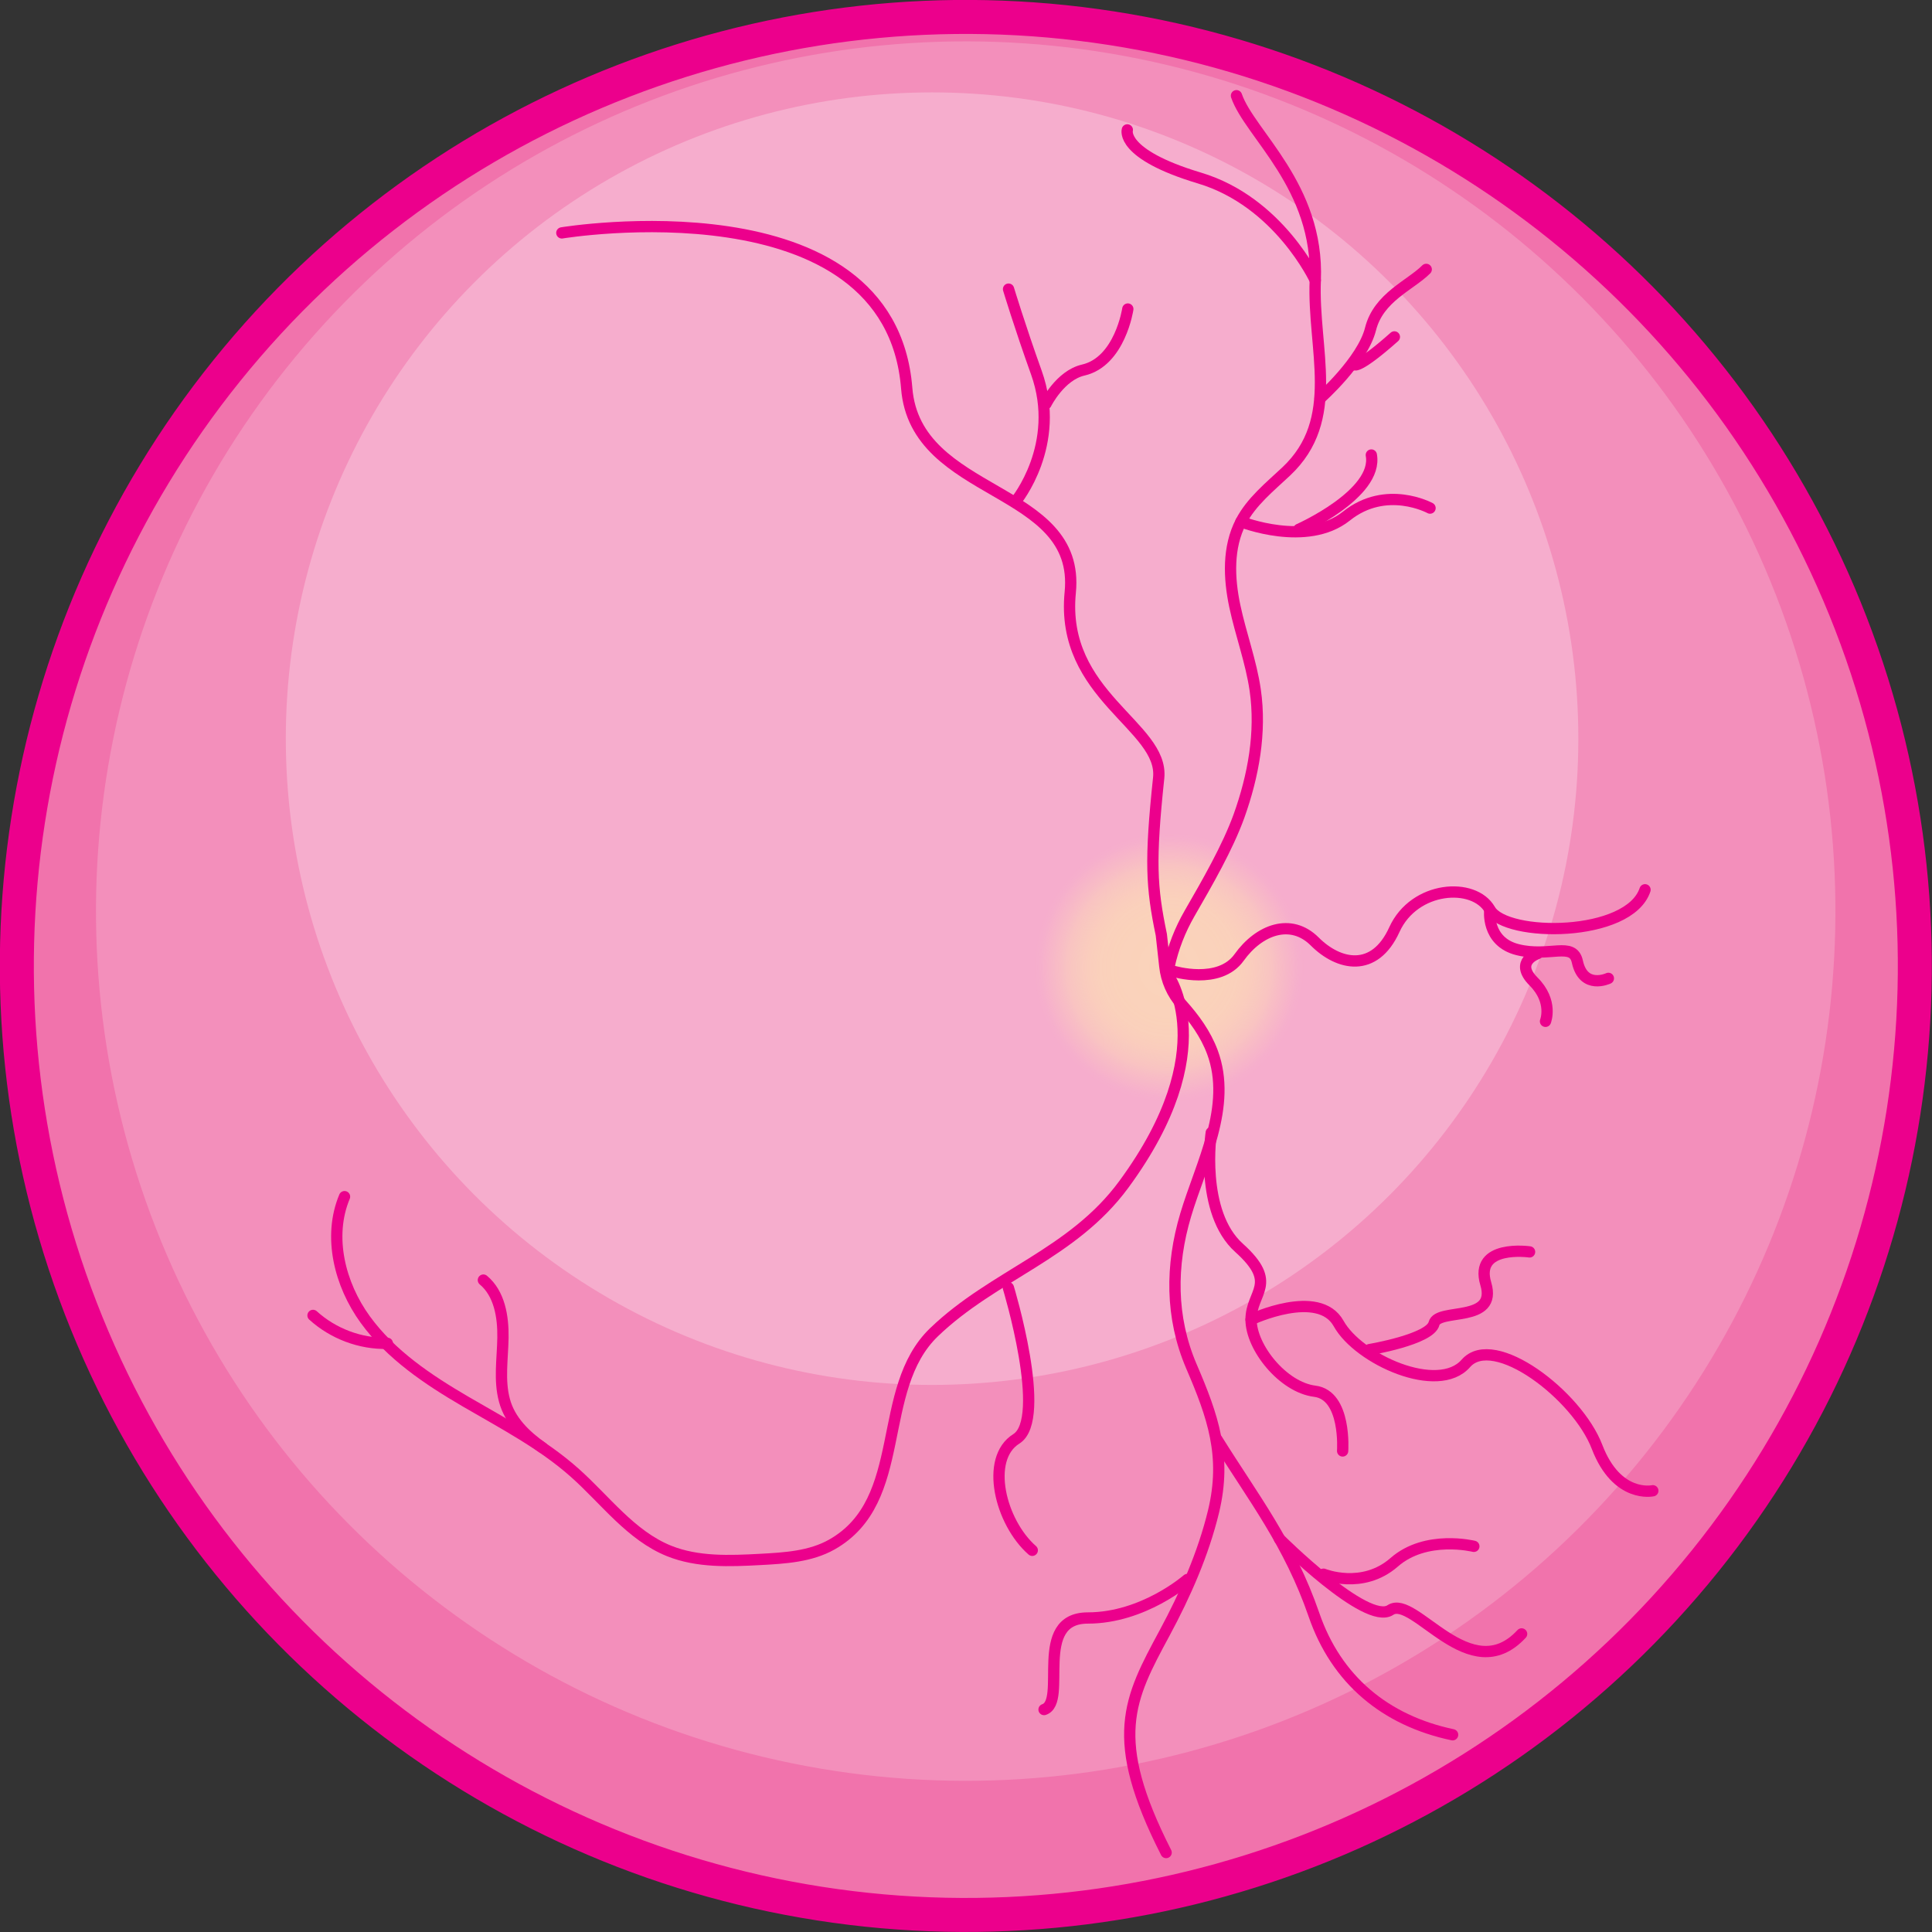
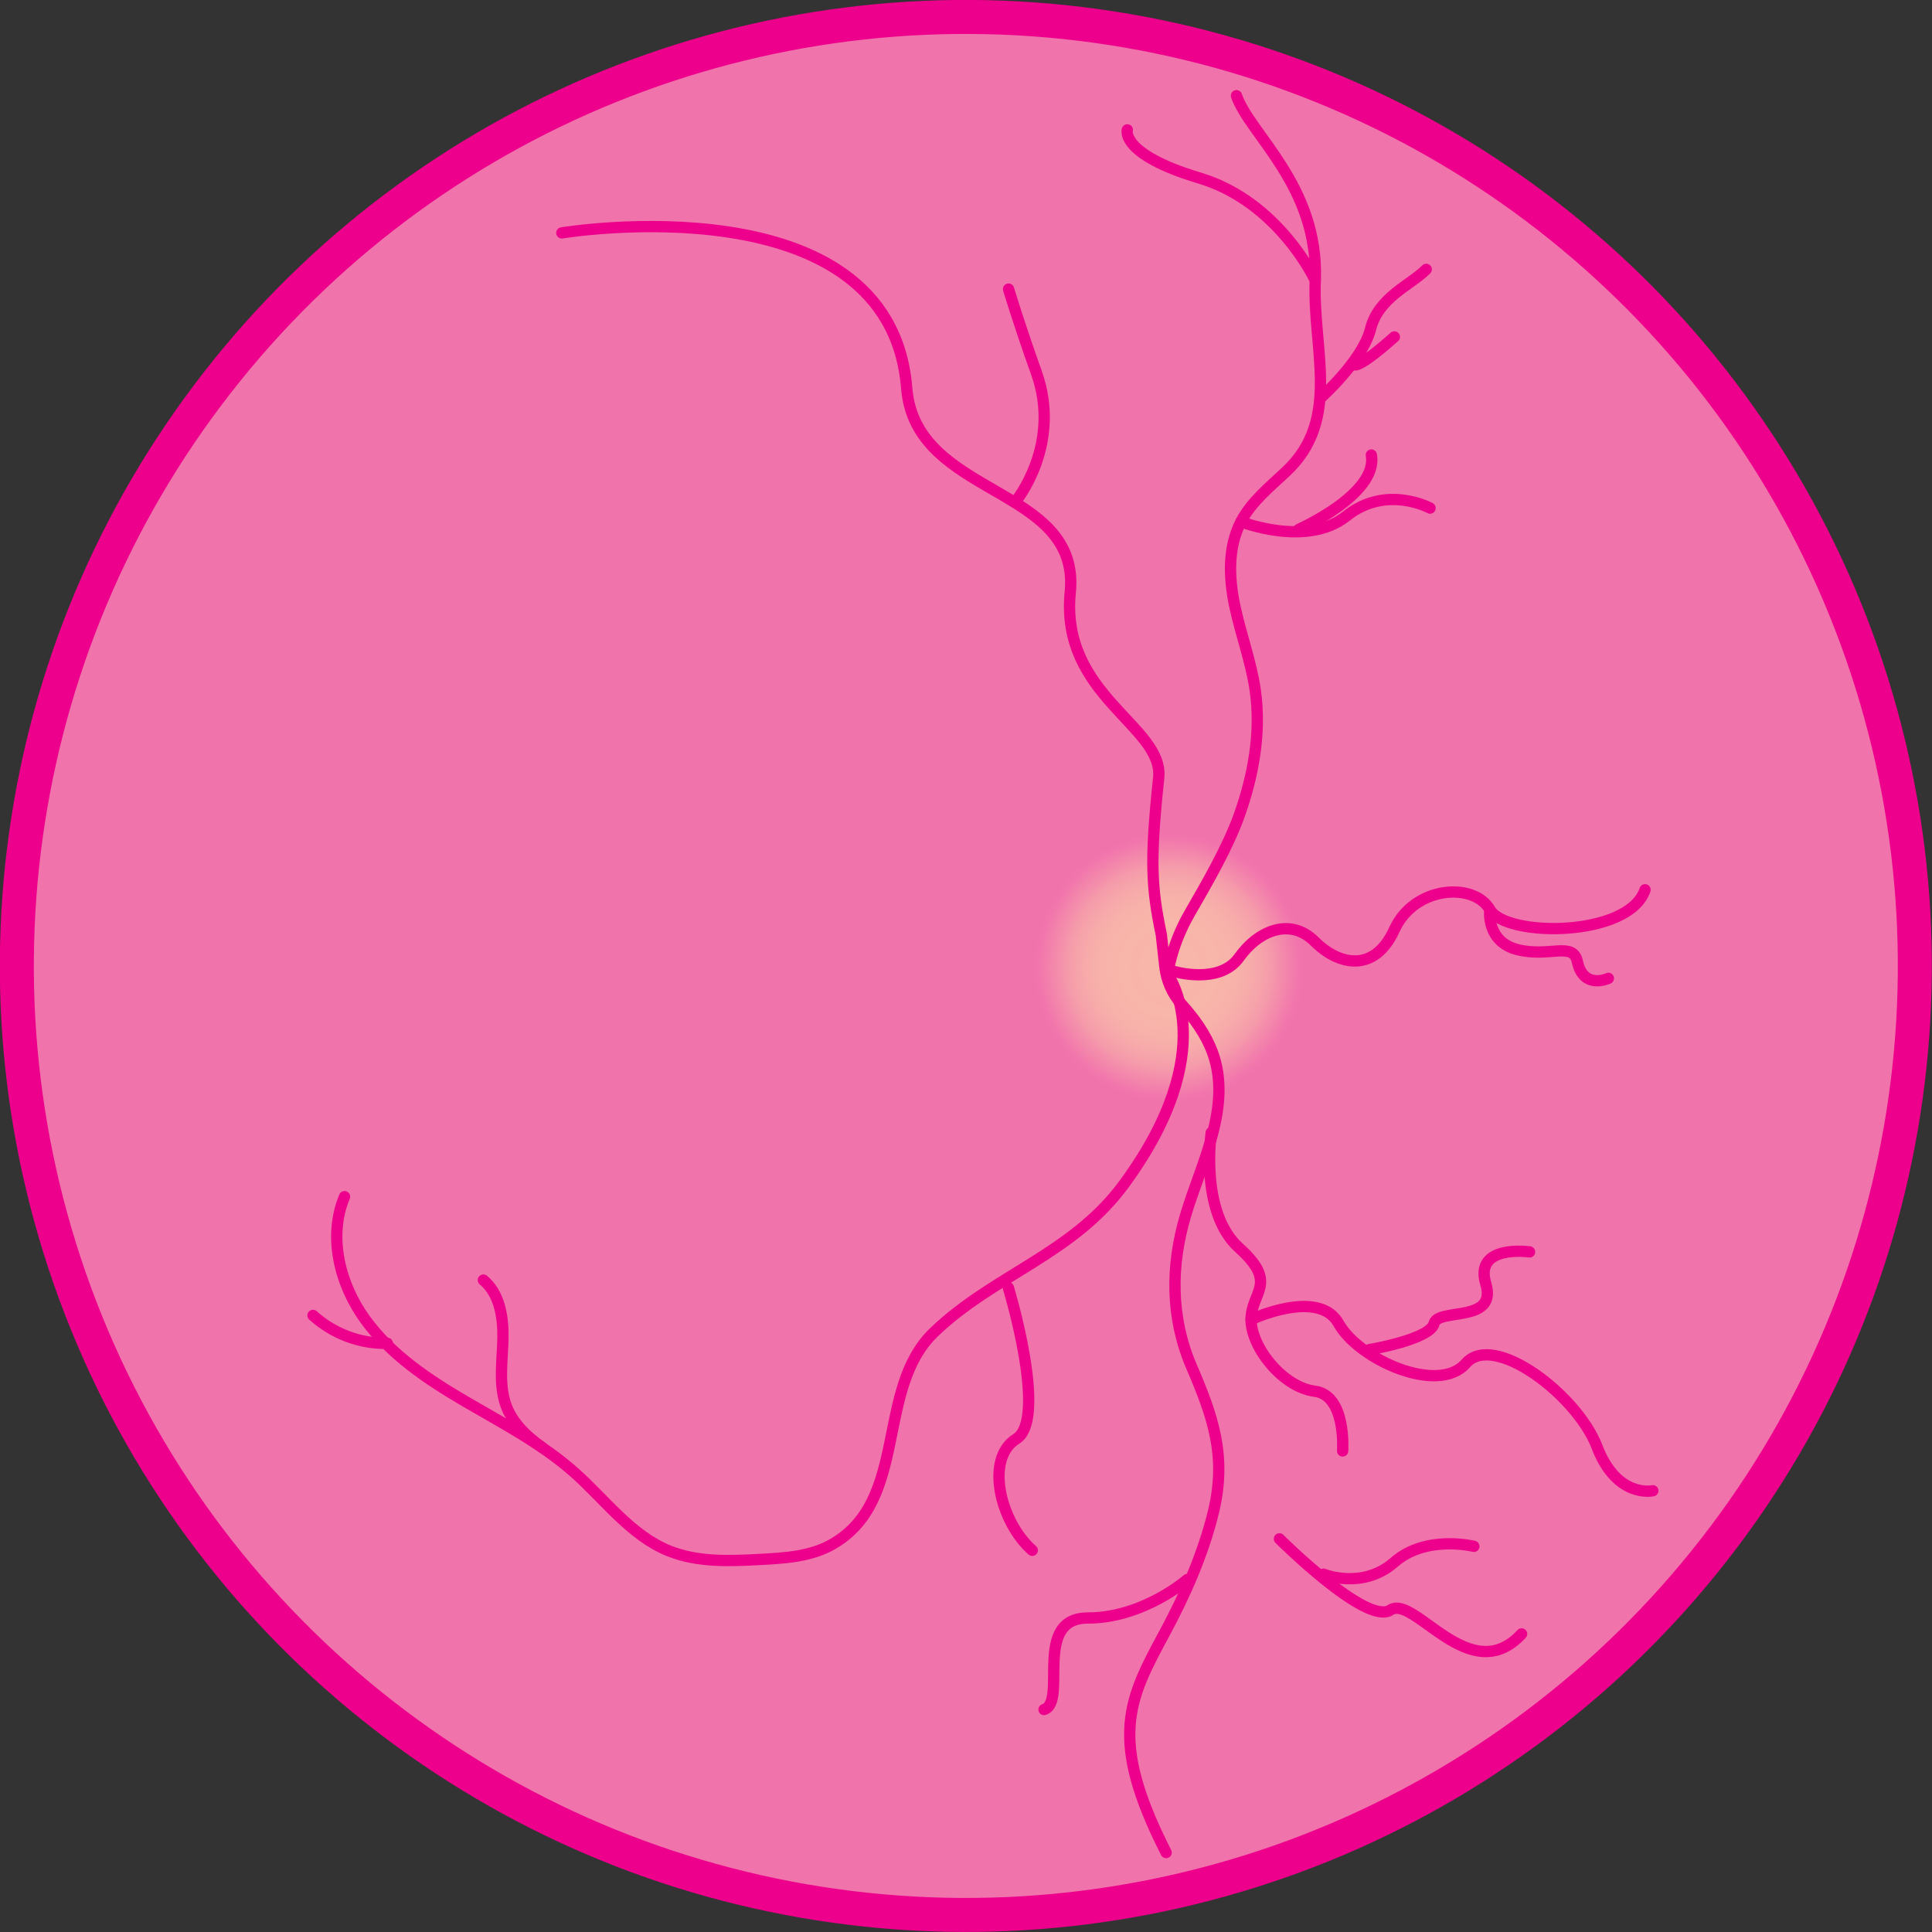
<svg xmlns="http://www.w3.org/2000/svg" id="latas-retinopatia-mild" viewBox="0 0 116.47 116.47">
  <rect x="0" y="0" width="116.47" height="116.47" fill="#333333" stroke="none" />
  <defs>
    <style>      .cls-1 {        fill: url(#radial-gradient);        opacity: .5;      }      .cls-1, .cls-2, .cls-3 {        stroke-width: 0px;      }      .cls-2 {        fill: #f6adcd;      }      .cls-4 {        fill: #f173ac;        stroke-miterlimit: 10;        stroke-width: 2.05px;      }      .cls-4, .cls-5 {        stroke: #ec008c;      }      .cls-5 {        fill: none;        stroke-linecap: round;        stroke-linejoin: round;        stroke-width: .68px;      }      .cls-3 {        fill: #f38fbb;      }    </style>
    <radialGradient id="radial-gradient" cx="70.49" cy="58.31" fx="70.49" fy="58.31" r="8.2" gradientTransform="translate(116.83 -20.56) rotate(80.84)" gradientUnits="userSpaceOnUse">
      <stop offset="0" stop-color="#fff8a7" />
      <stop offset=".37" stop-color="rgba(255, 248, 167, .99)" stop-opacity=".99" />
      <stop offset=".51" stop-color="rgba(255, 248, 167, .97)" stop-opacity=".97" />
      <stop offset=".6" stop-color="rgba(255, 248, 167, .92)" stop-opacity=".92" />
      <stop offset=".68" stop-color="rgba(255, 248, 167, .85)" stop-opacity=".85" />
      <stop offset=".75" stop-color="rgba(255, 248, 167, .77)" stop-opacity=".77" />
      <stop offset=".8" stop-color="rgba(255, 248, 167, .66)" stop-opacity=".66" />
      <stop offset=".86" stop-color="rgba(255, 248, 167, .53)" stop-opacity=".53" />
      <stop offset=".91" stop-color="rgba(255, 248, 167, .39)" stop-opacity=".39" />
      <stop offset=".95" stop-color="rgba(255, 248, 167, .22)" stop-opacity=".22" />
      <stop offset=".99" stop-color="rgba(255, 248, 167, .04)" stop-opacity=".04" />
      <stop offset="1" stop-color="#fff8a7" stop-opacity="0" />
    </radialGradient>
  </defs>
  <circle class="cls-4" cx="58.23" cy="58.23" r="57.21" transform="translate(-8.27 106.81) rotate(-81.15)" />
-   <circle class="cls-3" cx="58.21" cy="54.92" r="52.43" transform="translate(-5.65 103.15) rotate(-80.39)" />
-   <circle class="cls-2" cx="56.19" cy="44.53" r="38.96" />
  <circle class="cls-1" cx="70.49" cy="58.31" r="8.2" transform="translate(1.69 118.62) rotate(-80.84)" />
  <path class="cls-5" d="M32.7,87.27c-1.04-.73-1.97-1.64-2.29-2.85-.33-1.22-.11-2.51-.09-3.78s-.21-2.66-1.18-3.47" />
  <path class="cls-5" d="M23.35,80.98c-1.63.04-3.27-.58-4.48-1.68" />
  <g id="Red_arteries" data-name="Red arteries">
    <path class="cls-5" d="M33.87,14.04s19.78-3.27,20.79,9.36c.53,6.64,10.5,5.82,9.86,12.31-.62,6.24,5.66,8.06,5.33,11.19-.53,5.01-.44,6.57.16,9.45l.21,1.9c.09.85.44,1.65,1.01,2.29,0,0,0,0,0,0,.77.86,1.45,1.79,1.86,2.89,1.21,3.26-.68,6.7-1.61,9.81-.91,3.05-.92,6.17.34,9.12,1.3,3.02,2.14,5.41,1.34,8.75-.62,2.56-1.7,5.01-2.95,7.33-2.15,3.99-3.43,6.32.09,13.24" />
    <path class="cls-5" d="M74.54,5.77c.79,2.31,4.98,5.46,4.75,11.13-.17,4.16,1.59,8.38-1.75,11.52-1,.94-2.1,1.82-2.73,3.03-.8,1.54-.73,3.39-.37,5.09.36,1.7.98,3.34,1.23,5.06.37,2.55-.11,5.17-.98,7.6-.69,1.9-1.89,3.98-2.98,5.87-.57.99-.99,2.06-1.23,3.18h0" />
-     <path class="cls-5" d="M73.36,86.77c2.2,3.53,4.37,6.29,5.85,10.57,1.35,3.93,4.3,6.38,8.36,7.24" />
    <path class="cls-5" d="M79.58,24.02s2.56-2.27,3.04-4.18c.48-1.92,2.4-2.64,3.36-3.6" />
    <path class="cls-5" d="M79.29,16.9s-2.19-4.74-6.99-6.17c-4.8-1.44-4.34-2.9-4.34-2.9" />
    <path class="cls-5" d="M81.66,21.99s.24.24,2.4-1.68" />
    <path class="cls-5" d="M61.25,30.2s2.78-3.39,1.23-7.73c-1.01-2.82-1.68-5.04-1.68-5.04" />
-     <path class="cls-5" d="M63.06,24.34s.85-1.71,2.24-2.03c2.22-.51,2.69-3.68,2.69-3.68" />
    <path class="cls-5" d="M74.81,31.45s3.97,1.57,6.36-.34c2.4-1.92,5.04-.48,5.04-.48" />
    <path class="cls-5" d="M78.3,31.91s4.8-2.13,4.37-4.48" />
    <path class="cls-5" d="M77.13,92.77s5.25,5.25,6.69,4.29c1.44-.96,4.8,4.8,7.91,1.44" />
    <path class="cls-5" d="M79.79,94.9s2.34.96,4.26-.72c1.92-1.68,4.8-.96,4.8-.96" />
    <path class="cls-5" d="M71.58,95.22s-2.64,2.32-6,2.32-1.2,5.04-2.64,5.52" />
    <path class="cls-5" d="M73.02,68.28s-.72,4.8,1.68,6.95c2.4,2.16.72,2.64.72,4.32s1.92,4.08,3.84,4.32c1.92.24,1.68,3.6,1.68,3.6" />
    <path class="cls-5" d="M70.73,58.55s2.77.85,3.97-.83c1.2-1.68,3.12-2.4,4.56-.96,1.44,1.44,3.6,1.92,4.8-.72,1.2-2.64,4.8-2.88,5.76-1.2.96,1.68,8.39,1.68,9.35-1.2" />
    <path class="cls-5" d="M75.42,79.55s4.08-1.92,5.28.24c1.2,2.16,6,4.32,7.67,2.4,1.68-1.92,6.72,1.92,7.91,5.04,1.2,3.12,3.36,2.64,3.36,2.64" />
    <path class="cls-5" d="M82.56,81.36s3.65-.61,3.89-1.57,3.84,0,3.12-2.4c-.72-2.4,2.64-1.92,2.64-1.92" />
    <path class="cls-5" d="M89.81,54.85s-.24,1.92,1.68,2.4c1.92.48,3.33-.51,3.6.72.37,1.72,1.87,1.01,1.87,1.01" />
-     <path class="cls-5" d="M92.69,57.49s-1.44.48-.24,1.68c1.2,1.2.72,2.4.72,2.4" />
    <path class="cls-5" d="M70.41,58.77s3.33,4.48-2.66,12.63c-3.09,4.21-7.85,5.46-11.44,8.91s-1.47,10.15-6.16,12.8c-1.29.73-2.83.82-4.31.9-1.85.1-3.78.18-5.5-.51-2.31-.93-3.85-3.08-5.71-4.73-1.96-1.74-4.31-2.96-6.57-4.28s-4.5-2.82-6.04-4.94c-1.54-2.12-2.26-5-1.25-7.41" />
    <path class="cls-5" d="M60.79,77.63s2.4,7.91.48,9.11c-1.92,1.2-.96,5.04.96,6.72" />
  </g>
</svg>